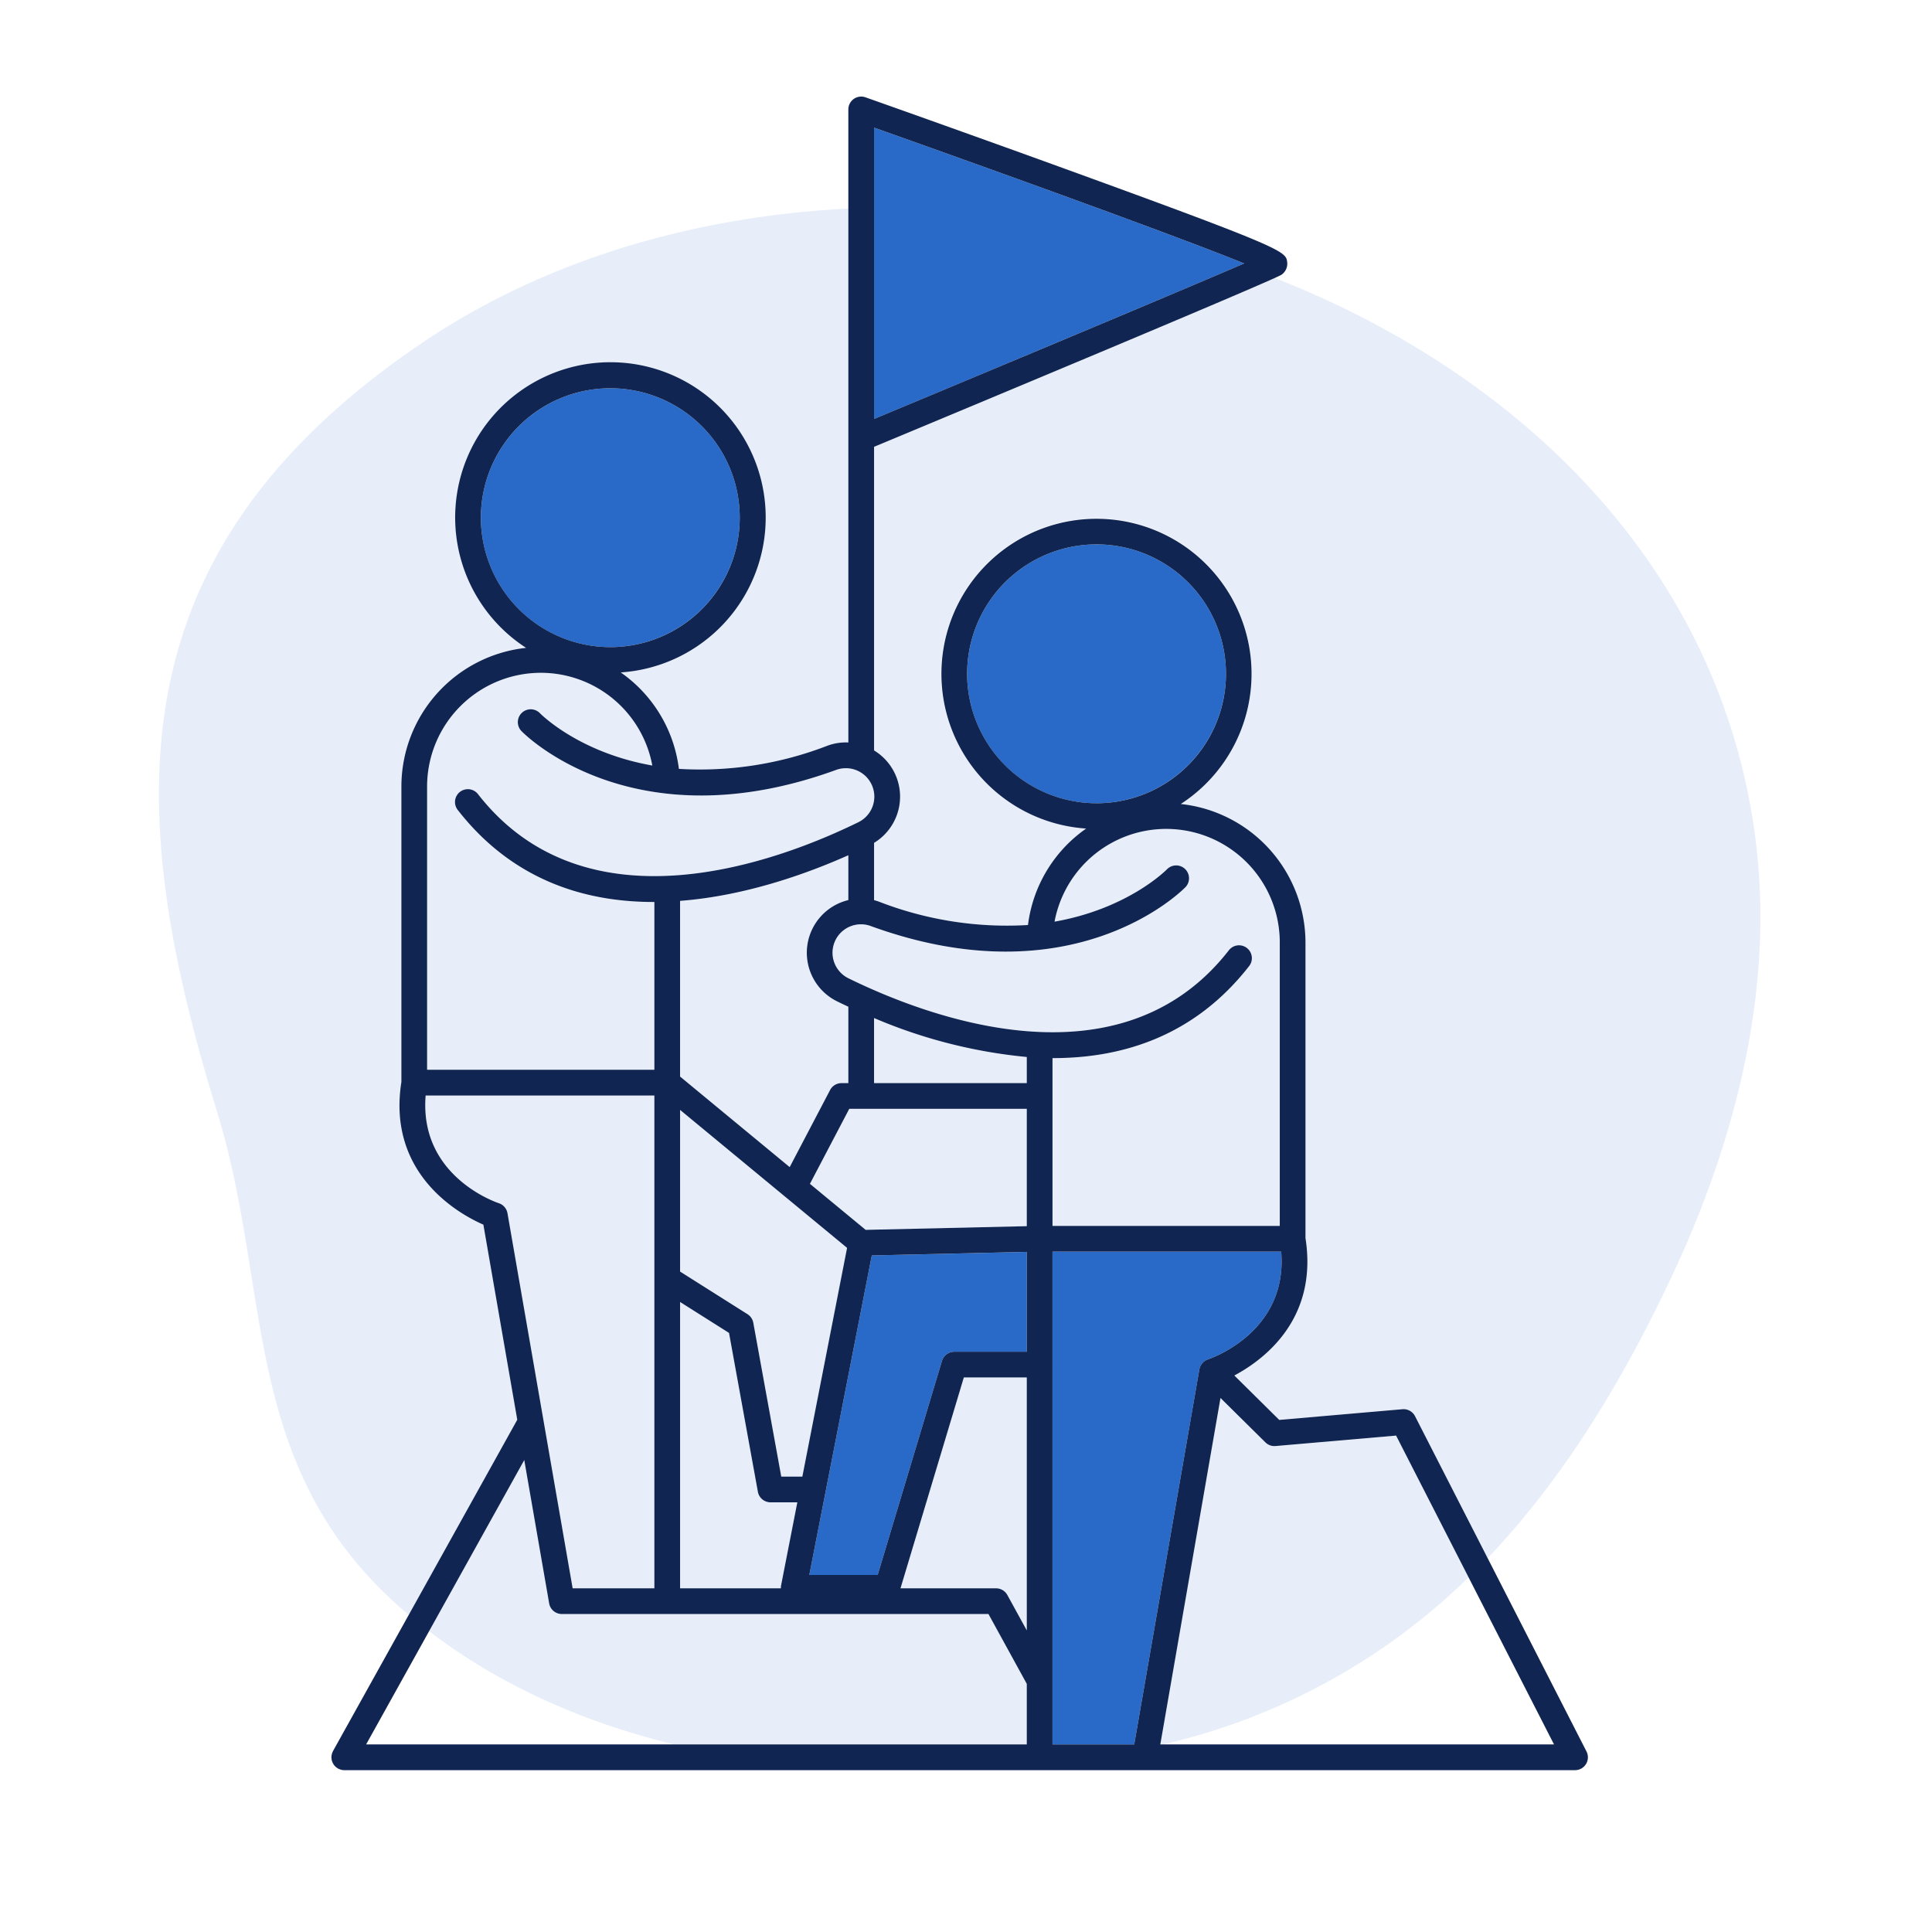
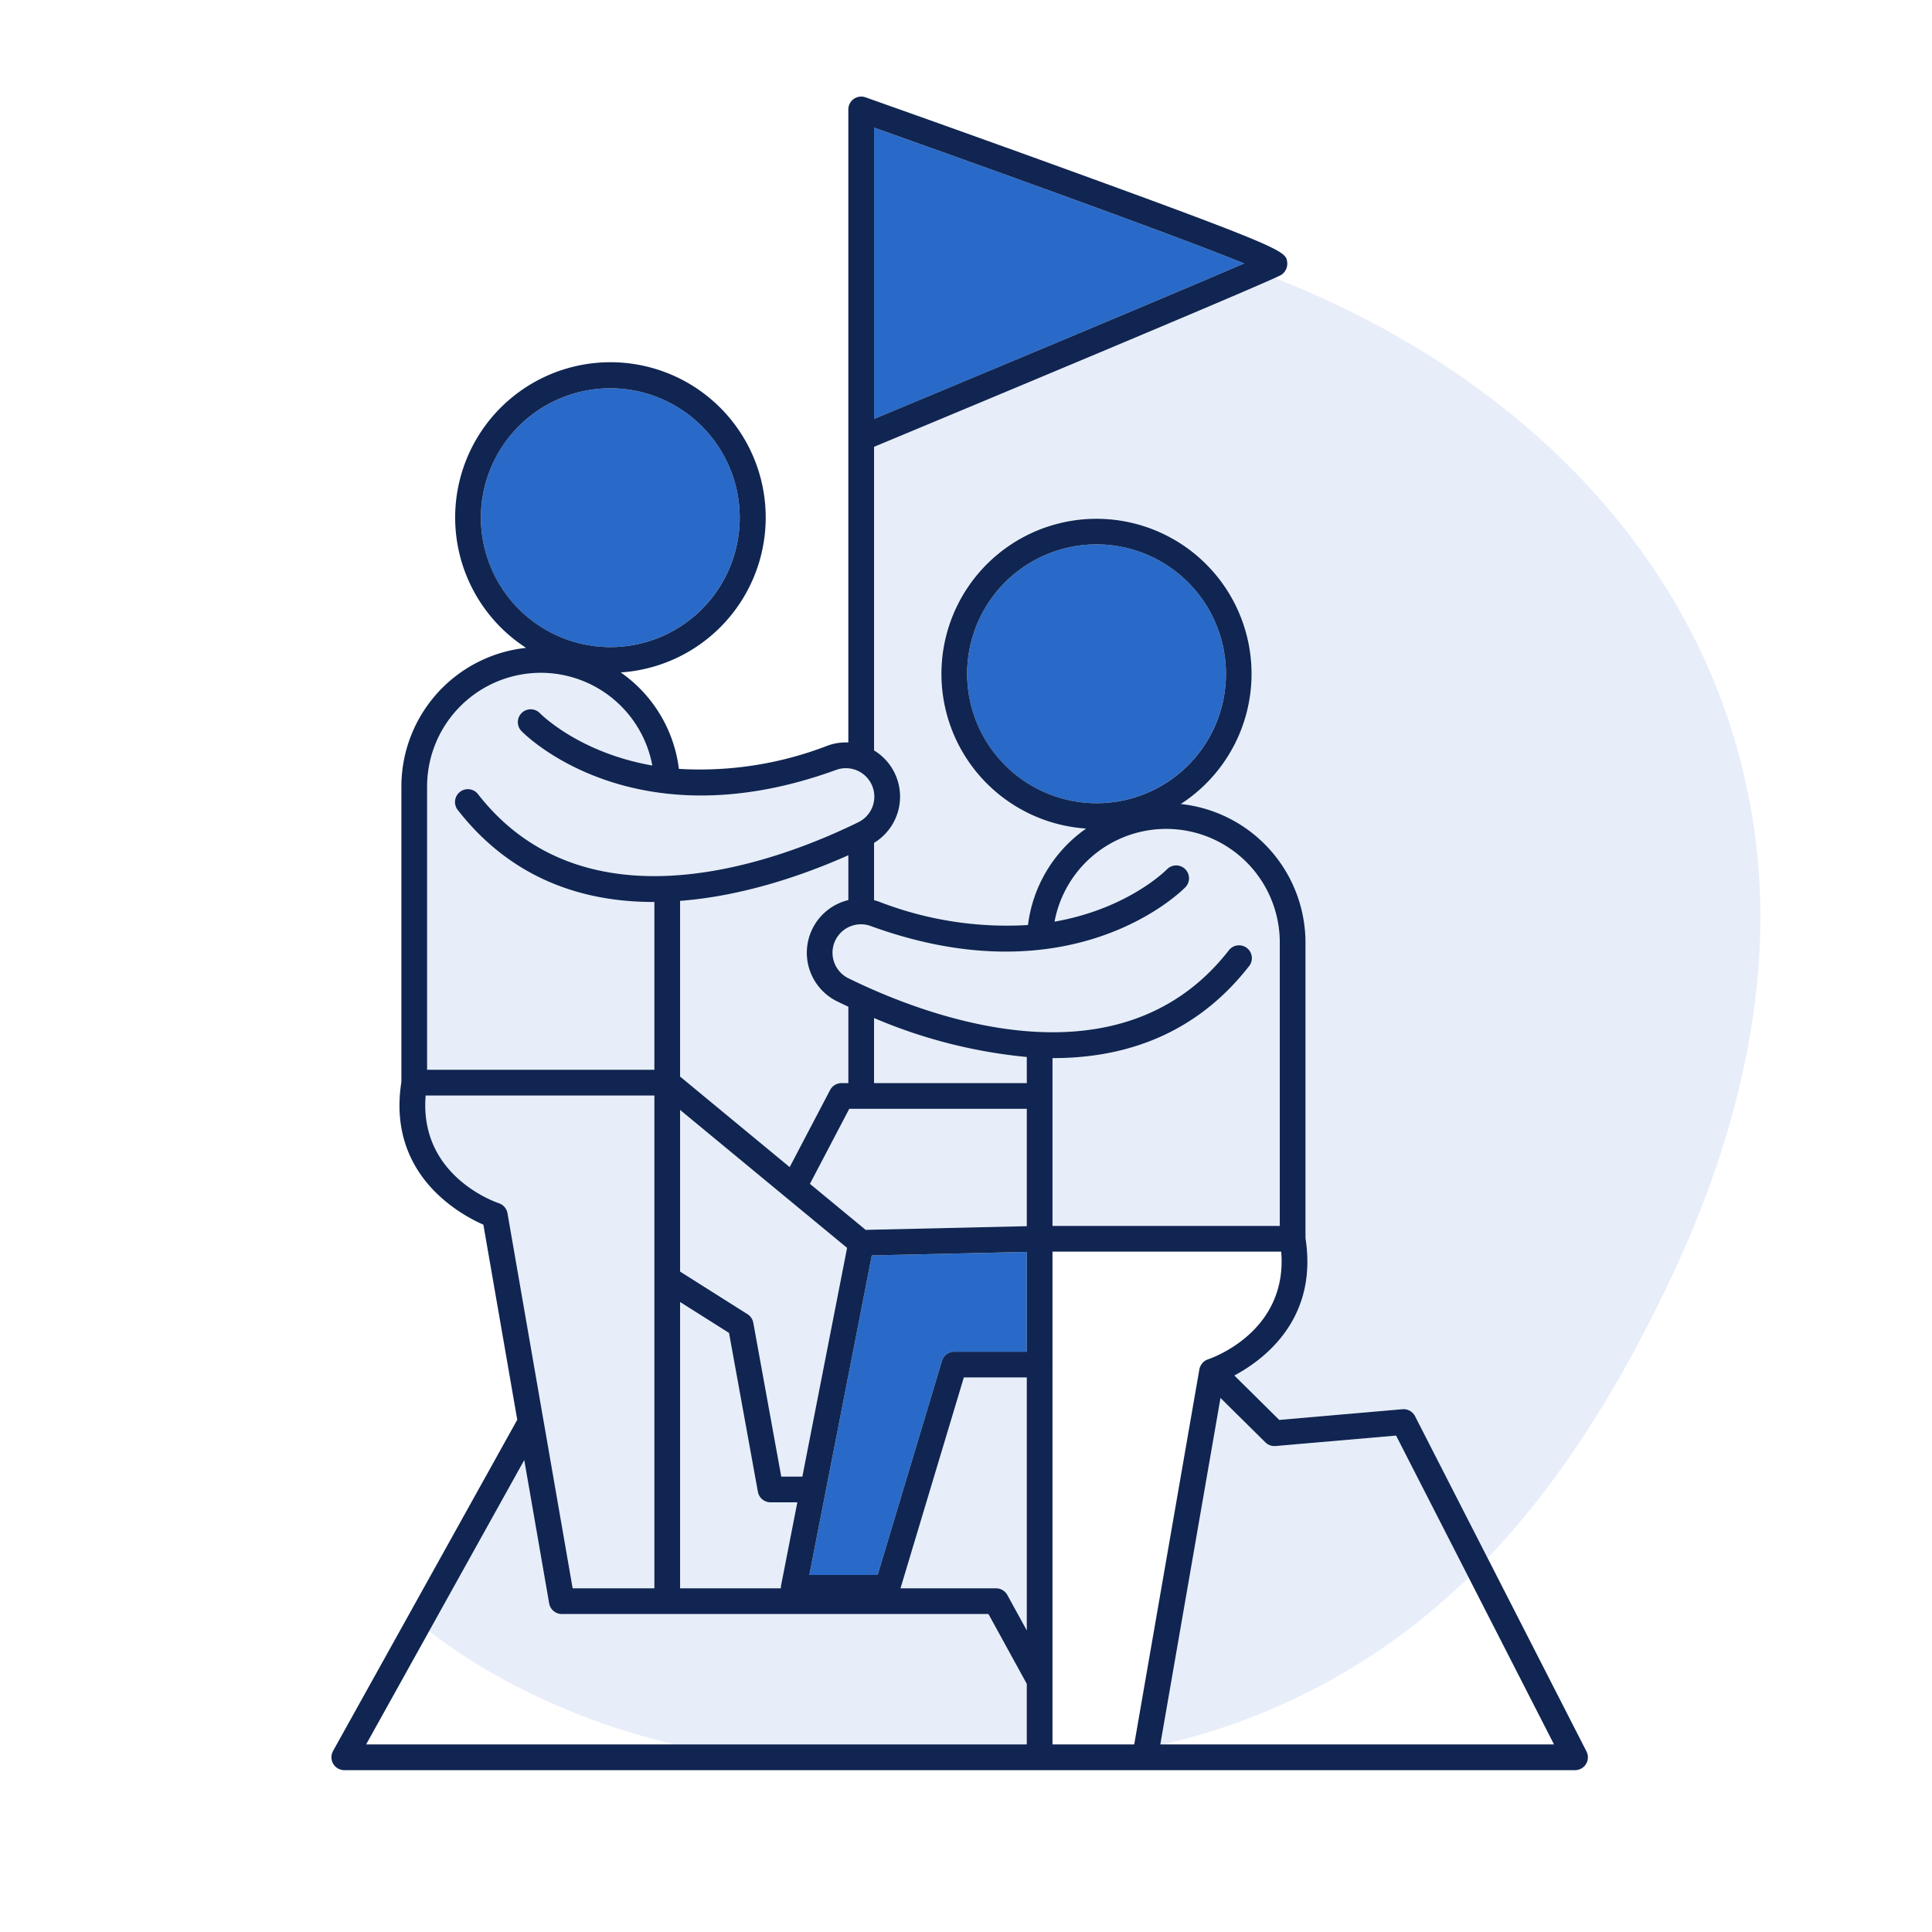
<svg xmlns="http://www.w3.org/2000/svg" viewBox="0 0 300.507 300.507">
  <g id="Layer_2" data-name="Layer 2">
    <g id="Layer_1-2" data-name="Layer 1">
-       <path d="M180.894,271.332h60.822l-13.29-25.989A100.032,100.032,0,0,1,180.894,271.332Z" style="fill:none" />
      <path d="M66.743,253.717l-9.796,17.615h47.925C90.99,267.973,77.811,262.212,66.743,253.717Z" style="fill:none" />
      <polygon points="134.646 191.295 159.709 190.721 159.709 172.47 133.952 172.47 132.096 172.47 125.979 184.135 134.646 191.295" style="fill:#296ac8;opacity:0.11" />
      <path d="M105.782,197.782l10.49,6.63a1.999,1.999,0,0,1,.899,1.333l4.348,23.93h3.279l6.957-35.579-9.565-7.902-.005-.004-16.403-13.551Z" style="fill:#296ac8;opacity:0.11" />
-       <path d="M75.185,190.488c-3.73-1.635-15.011-7.839-12.753-22.191V122.33A21.71,21.71,0,0,1,81.827,100.771a24.12,24.12,0,1,1,14.724,3.822,21.511,21.511,0,0,1,9.047,15.001,54.972,54.972,0,0,0,23.145-3.619,8.24,8.24,0,0,1,3.209-.487V32.444C107.96,33.65,84.659,40.433,65.511,53.425,17.52,85.985,19.137,125.467,33.739,172.849c8.608,27.932,3.571,54.842,28.168,76.893.547.49,1.118.95,1.678,1.425L80.456,220.83Z" style="fill:#296ac8;opacity:0.11" />
      <path d="M135.952,168.47H159.709v-4.062a79.428,79.428,0,0,1-23.757-6.06Z" style="fill:#296ac8;opacity:0.11" />
      <path d="M122.827,181.532l6.287-11.991a2.002,2.002,0,0,1,1.772-1.071h1.065V156.587c-.62-.289-1.22-.574-1.773-.846a8.427,8.427,0,0,1,1.773-15.744v-6.97c-6.6,2.942-16.116,6.324-26.172,7.096v27.325Z" style="fill:#296ac8;opacity:0.11" />
      <path d="M159.707,271.332v-9.42l-5.961-10.862H87.388a2,2,0,0,1-1.971-1.657l-3.872-22.291L66.743,253.717c11.068,8.495,24.247,14.256,38.129,17.615Z" style="fill:#296ac8;opacity:0.11" />
      <path d="M101.782,247.05V170.396H66.209c-1.032,12.487,10.851,16.577,11.379,16.752a2.009,2.009,0,0,1,1.348,1.558L89.071,247.05Z" style="fill:#296ac8;opacity:0.11" />
      <path d="M121.491,246.589l2.525-12.914H119.85a2,2,0,0,1-1.968-1.643l-4.489-24.708-7.611-4.811V247.05h15.676A2.002,2.002,0,0,1,121.491,246.589Z" style="fill:#296ac8;opacity:0.11" />
      <path d="M272.974,129.889c-5.612-41.722-36.389-71.626-74.696-86.648-6.792,3.087-44.271,18.738-62.326,26.262v47.22a8.412,8.412,0,0,1,0,14.382v8.909c.267.068.532.149.796.246a54.958,54.958,0,0,0,23.144,3.621,21.517,21.517,0,0,1,9.046-15.002,24.15,24.15,0,1,1,14.725-3.823,21.71,21.71,0,0,1,19.394,21.558V192.58c1.979,12.58-6.441,18.899-11.065,21.369l6.984,6.907,19.168-1.664a2.005,2.005,0,0,1,1.954,1.082l11.292,22.081c10.948-11.483,20.375-26.131,28.846-44.26,7.614-16.297,12.843-33.934,13.505-51.686A96.753,96.753,0,0,0,272.974,129.889Z" style="fill:#296ac8;opacity:0.11" />
      <path d="M217.15,223.294l-18.749,1.627a1.991,1.991,0,0,1-1.579-.57l-6.983-6.905-9.361,53.887h.416a100.032,100.032,0,0,0,47.532-25.989Z" style="fill:#296ac8;opacity:0.11" />
      <path d="M129.87,146.407a4.398,4.398,0,0,0,2.072,5.744c12.129,5.955,42.175,17.456,59.173-4.312a2,2,0,1,1,3.152,2.461c-8.42,10.783-19.547,14.28-30.431,14.281-.043,0-.085-.003-.127-.003V190.68h35.348V146.612a17.699,17.699,0,0,0-17.68-17.68,17.645,17.645,0,0,0-17.35,14.422c11.186-1.969,17.099-7.754,17.489-8.148a2,2,0,0,1,2.855,2.802c-.704.719-17.585,17.472-48.995,6.008A4.401,4.401,0,0,0,129.87,146.407Z" style="fill:#296ac8;opacity:0.11" />
      <path d="M101.78,140.295c-.042,0-.084.003-.126.003-10.887.001-22.01-3.495-30.433-14.281a2,2,0,1,1,3.152-2.461c17,21.767,47.046,10.268,59.174,4.314a4.425,4.425,0,0,0-3.435-8.136c-31.411,11.467-48.292-5.288-48.996-6.008a2,2,0,0,1,2.855-2.802c.39.394,6.303,6.178,17.489,8.147a17.665,17.665,0,0,0-35.03,3.26v44.066H101.78Z" style="fill:#296ac8;opacity:0.11" />
      <path d="M156.683,248.088l3.024,5.51V214.252h-9.792L140.064,247.05H154.93A1.999,1.999,0,0,1,156.683,248.088Z" style="fill:#296ac8;opacity:0.11" />
      <path d="M193.52,40.98c-9.823-4.011-37.89-14.153-57.568-21.126V65.17C156.329,56.675,183.654,45.231,193.52,40.98Z" style="fill:#296ac8" />
      <path d="M190.691,104.806A20.131,20.131,0,1,0,170.56,124.937,20.154,20.154,0,0,0,190.691,104.806Z" style="fill:#296ac8" />
-       <path d="M163.707,194.68v17.483c.001.029.002.059.002.089s-.001.06-.002.089v58.991H176.418l10.136-58.343.004-.012a1.993,1.993,0,0,1,.147-.46c.018-.041.041-.079.062-.119a1.994,1.994,0,0,1,.196-.299c.031-.039.059-.079.093-.115.017-.019.029-.041.048-.059a2.008,2.008,0,0,1,.304-.25l.024-.015a1.964,1.964,0,0,1,.422-.204c.019-.007.035-.02.055-.027.523-.173,12.406-4.263,11.374-16.75Z" style="fill:#296ac8" />
      <path d="M148.428,210.252h11.279v-15.53l-24.107.553-7.18,36.721c-.008.051-.017.101-.029.15l-2.508,12.827h10.629l10.001-33.296A2,2,0,0,1,148.428,210.252Z" style="fill:#296ac8" />
      <path d="M115.061,80.523a20.131,20.131,0,1,0-20.131,20.131A20.154,20.154,0,0,0,115.061,80.523Z" style="fill:#296ac8" />
      <path d="M218.145,219.192l-19.168,1.664-6.984-6.907c4.623-2.469,13.043-8.788,11.065-21.369V146.612a21.71,21.71,0,0,0-19.394-21.558,24.12,24.12,0,1,0-14.725,3.823,21.517,21.517,0,0,0-9.046,15.002,54.958,54.958,0,0,1-23.144-3.621c-.264-.096-.529-.177-.796-.246v-8.909a8.412,8.412,0,0,0,0-14.382v-47.22c18.055-7.524,55.534-23.175,62.326-26.262.578-.263.935-.435,1.037-.503a2.075,2.075,0,0,0,.897-1.95c-.206-1.665-.255-2.062-33.502-14.146-15.873-5.769-31.932-11.446-32.092-11.503a2,2,0,0,0-2.667,1.886v98.463a8.24,8.24,0,0,0-3.209.487,54.972,54.972,0,0,1-23.145,3.619,21.511,21.511,0,0,0-9.047-15.001,24.151,24.151,0,1,0-14.724-3.822A21.71,21.71,0,0,0,62.432,122.33v45.967c-2.258,14.352,9.023,20.555,12.753,22.191L80.456,220.83,63.585,251.167,51.798,272.36c-.016.029-.024.061-.039.091a2.036,2.036,0,0,0-.085.198c-.022.06-.041.121-.057.184s-.029.124-.039.186a2.016,2.016,0,0,0-.022.216c-.002.033-.01.064-.01.098,0,.027.007.052.008.08a2.001,2.001,0,0,0,.022.214c.009.061.019.123.034.183.015.064.036.124.058.185s.043.122.071.18.059.115.092.17c.032.054.064.108.101.159.039.053.082.104.126.153.042.047.084.093.131.137s.097.083.147.122a2.014,2.014,0,0,0,.171.119c.024.014.043.034.068.047.023.013.048.017.072.029a1.986,1.986,0,0,0,.323.129c.041.012.08.028.121.038a1.989,1.989,0,0,0,.446.056l.008.001H244.985a2,2,0,0,0,1.781-2.91l-15.375-30.067-11.292-22.081A2.005,2.005,0,0,0,218.145,219.192ZM135.952,19.854C155.63,26.827,183.696,36.97,193.52,40.98c-9.866,4.251-37.19,15.694-57.568,24.189ZM187.907,211.43c-.02.006-.035.02-.055.027a1.964,1.964,0,0,0-.422.204l-.024.015a2.008,2.008,0,0,0-.304.25c-.018.018-.03.04-.048.059-.034.037-.062.076-.093.115a1.994,1.994,0,0,0-.196.299c-.021.04-.043.078-.062.119a1.993,1.993,0,0,0-.147.46l-.004.012L176.418,271.332H163.707V212.341c.001-.029.002-.059.002-.089s-.001-.06-.002-.089V194.68h35.574C200.313,207.167,188.43,211.256,187.907,211.43Zm-55.955-78.402v6.97a8.427,8.427,0,0,0-1.773,15.744c.553.272,1.153.556,1.773.846V168.47h-1.065a2.002,2.002,0,0,0-1.772,1.071l-6.287,11.991L105.78,167.449V140.124C115.836,139.352,125.352,135.97,131.952,133.028Zm-6.069,111.945,2.508-12.827c.012-.05.021-.099.029-.15l7.18-36.721,24.107-.553v15.53H148.428a2,2,0,0,0-1.915,1.425l-10.001,33.296Zm6.213-72.503H159.709v18.252l-25.063.574-8.667-7.16Zm-9.911,13.72.005.004,9.565,7.902-6.957,35.579h-3.279l-4.348-23.93a1.999,1.999,0,0,0-.899-1.333l-10.49-6.63V172.638Zm37.524-17.72H135.952V158.347a79.428,79.428,0,0,0,23.757,6.06Zm-53.927,34.044,7.611,4.811,4.489,24.708a2,2,0,0,0,1.968,1.643h4.167l-2.525,12.914a2.002,2.002,0,0,0-.034.461H105.782Zm44.134,11.738h9.792V253.598l-3.024-5.51a1.999,1.999,0,0,0-1.753-1.038h-14.866Zm.513-109.445A20.131,20.131,0,1,1,170.56,124.937,20.154,20.154,0,0,1,150.428,104.806Zm33.943,33.202a2,2,0,0,0-2.855-2.802c-.39.394-6.303,6.179-17.489,8.148a17.665,17.665,0,0,1,35.03,3.257V190.68H163.709V164.578c.042,0,.085.003.127.003,10.884-.001,22.011-3.498,30.431-14.281a2,2,0,1,0-3.152-2.461c-16.998,21.769-47.044,10.268-59.173,4.312a4.424,4.424,0,0,1,3.435-8.135C166.786,155.48,183.667,138.727,184.371,138.009ZM74.798,80.523a20.131,20.131,0,1,1,20.131,20.131A20.154,20.154,0,0,1,74.798,80.523ZM66.432,122.33a17.7,17.7,0,0,1,17.68-17.68,17.643,17.643,0,0,1,17.35,14.42c-11.187-1.969-17.099-7.753-17.489-8.147a2,2,0,0,0-2.855,2.802c.704.72,17.585,17.475,48.996,6.008a4.425,4.425,0,0,1,3.435,8.136c-12.128,5.954-42.174,17.453-59.174-4.314a2,2,0,1,0-3.152,2.461c8.422,10.786,19.545,14.282,30.433,14.281.042,0,.084-.003.126-.003v26.102H66.432Zm12.504,66.376a2.009,2.009,0,0,0-1.348-1.558c-.528-.175-12.411-4.265-11.379-16.752h35.573V247.05H89.071Zm-12.193,65.011,14.802-26.616,3.872,22.291a2,2,0,0,0,1.971,1.657h66.358l5.961,10.862v9.42H56.947Zm114.151,17.615h-.416l9.361-53.887,6.983,6.905a1.991,1.991,0,0,0,1.579.57l18.749-1.627,11.275,22.049,13.29,25.989Z" style="fill:#102551" />
-       <rect width="300.507" height="300.507" style="fill:none" />
    </g>
  </g>
</svg>